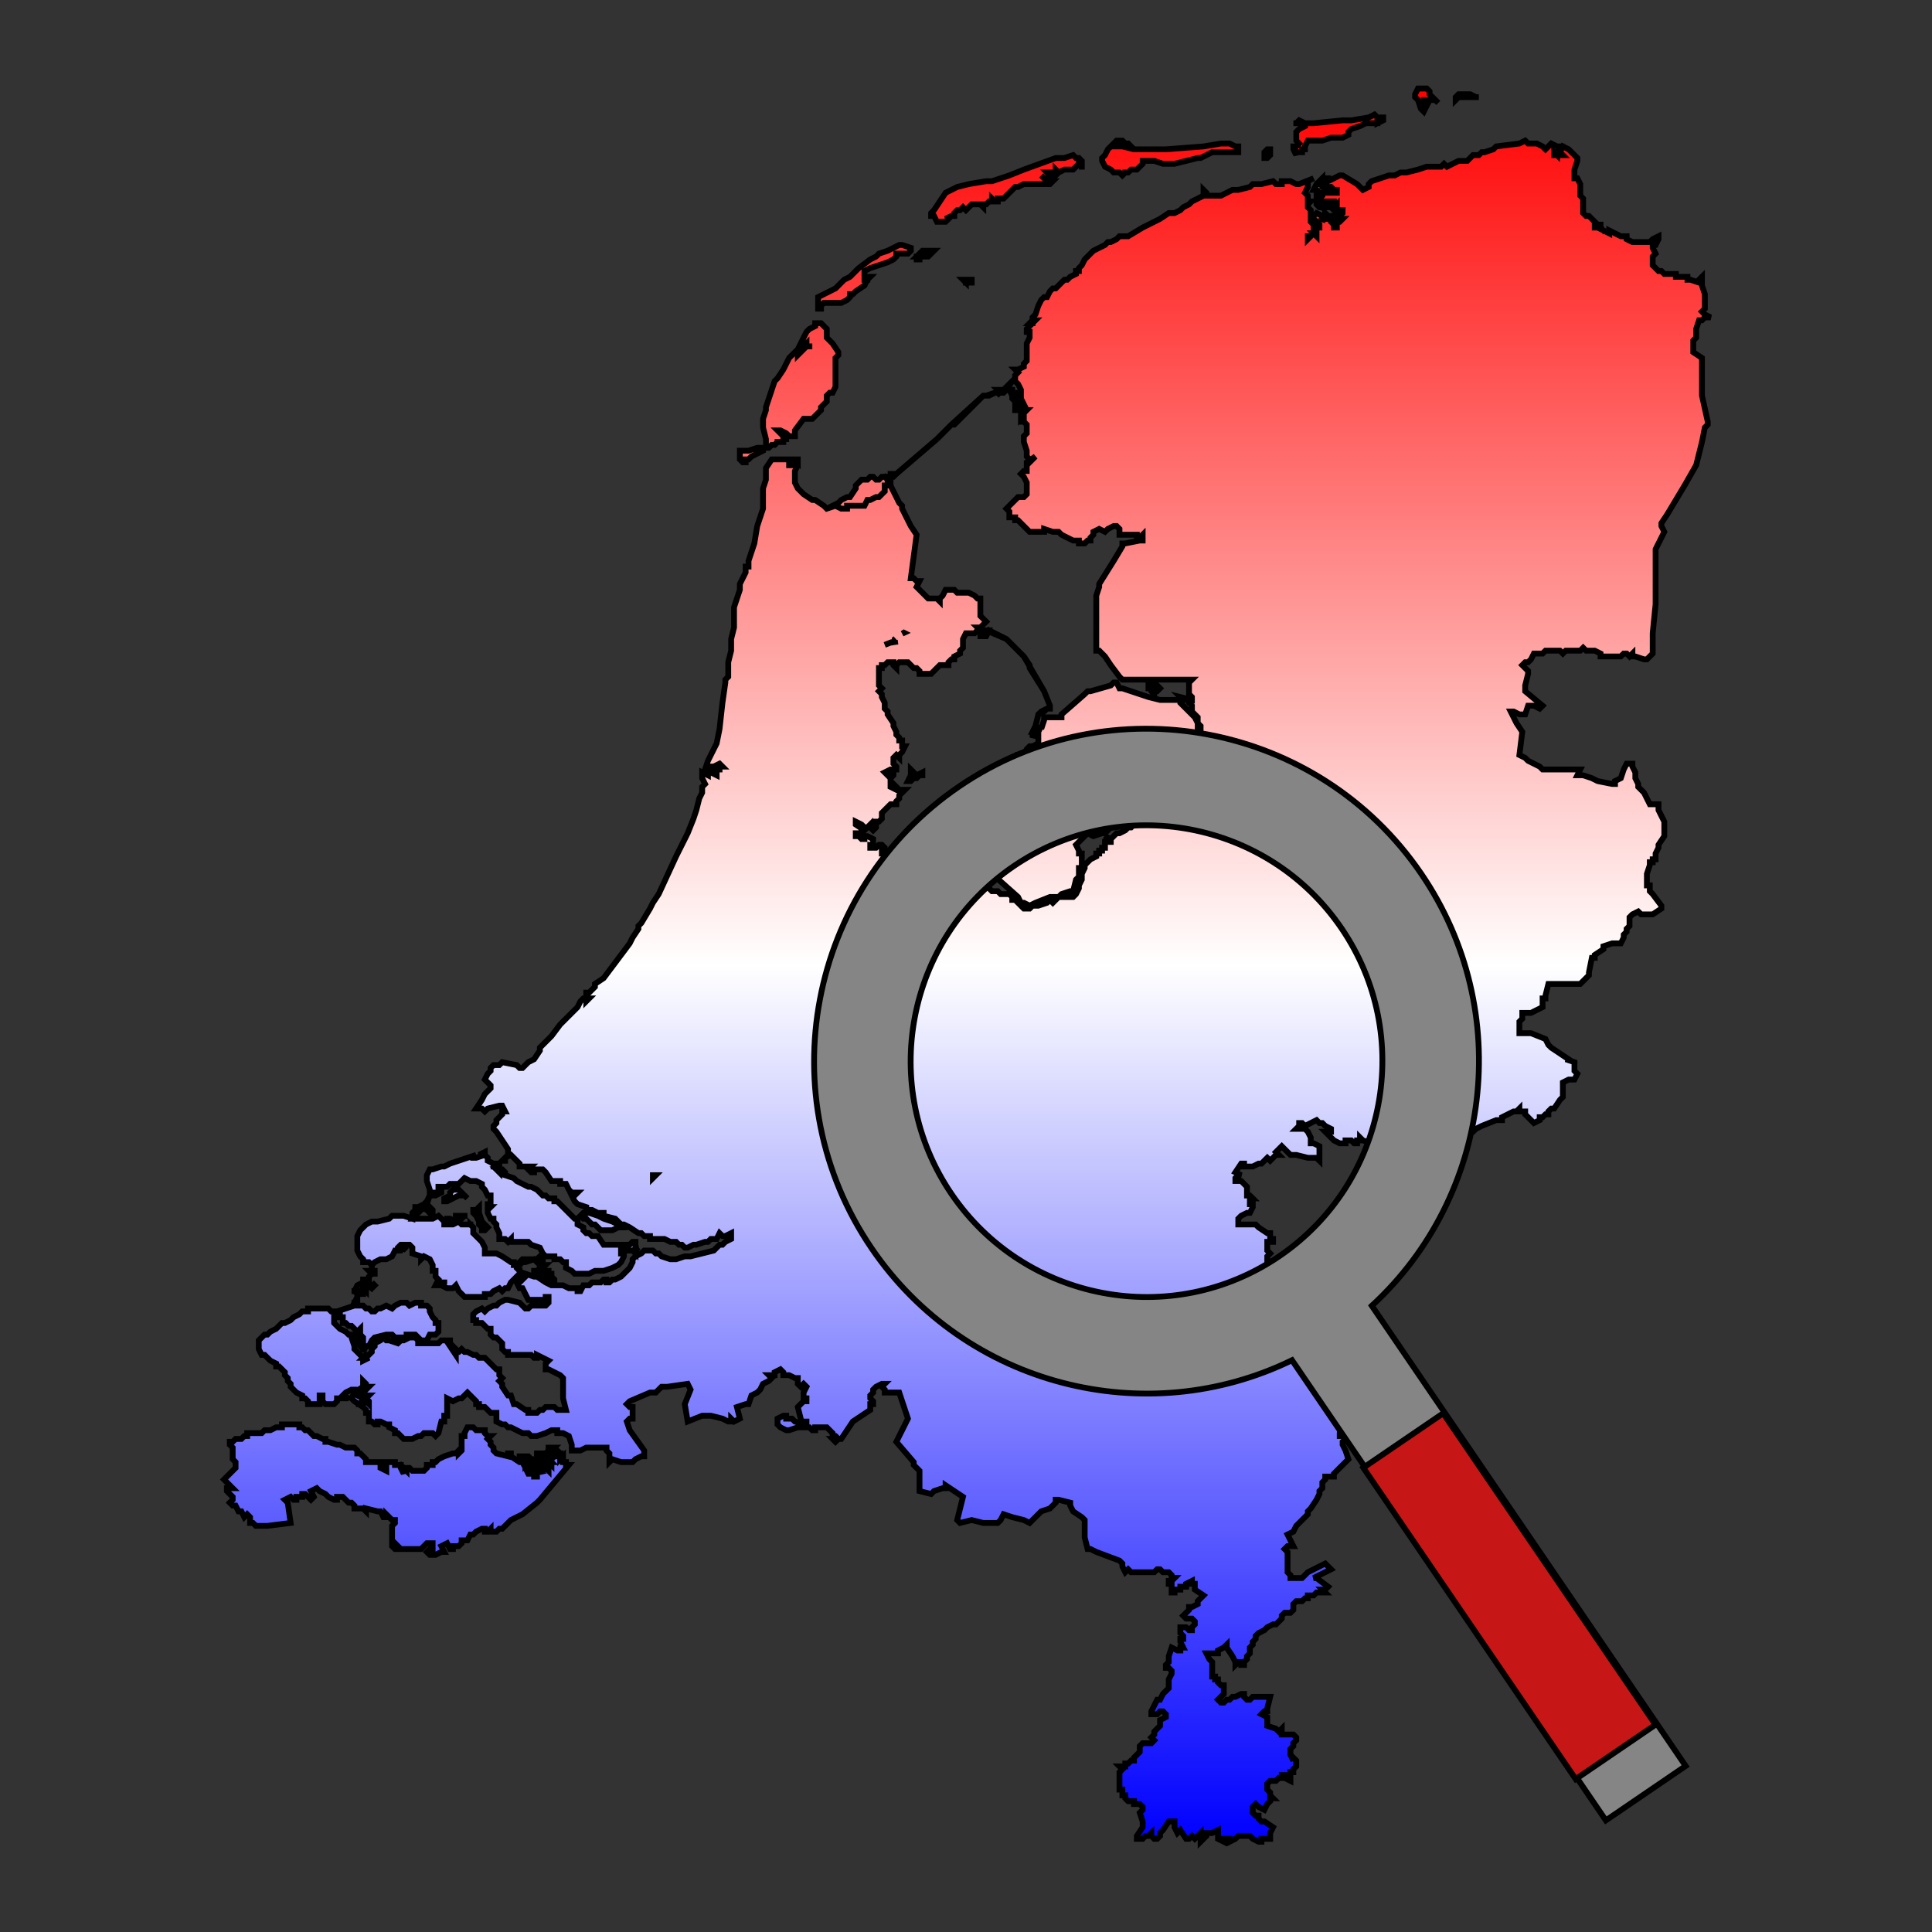
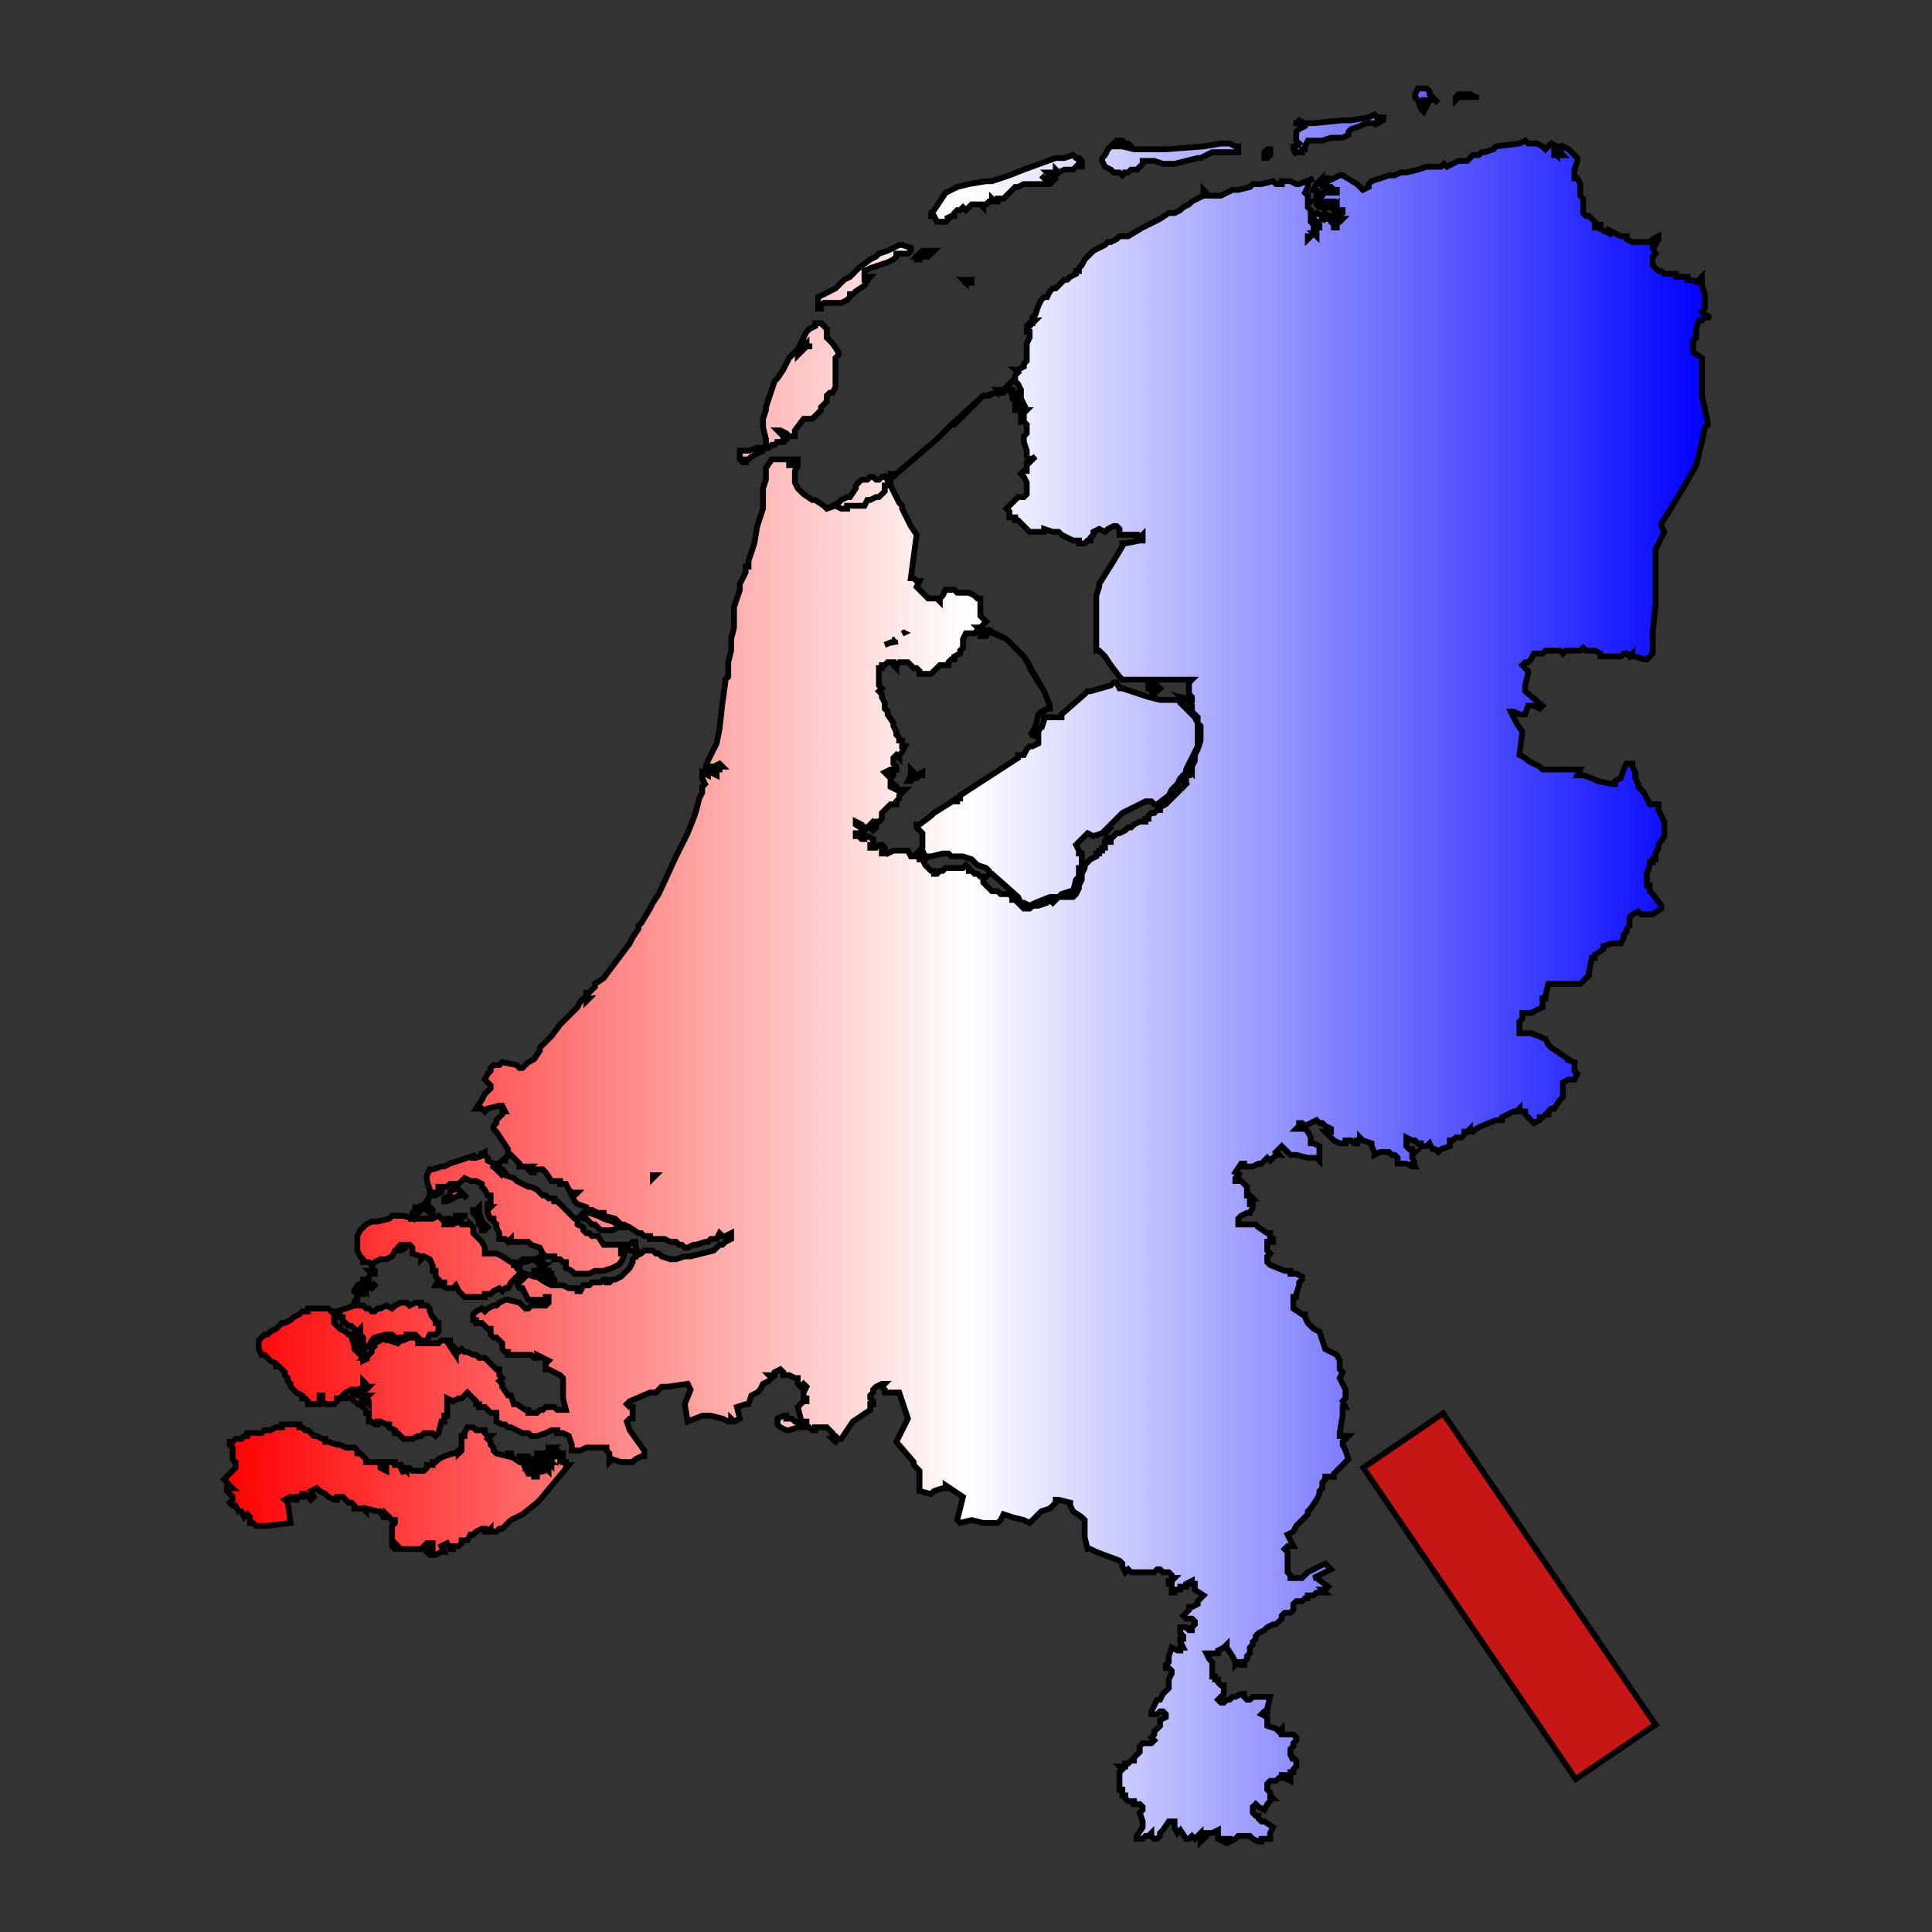
<svg xmlns="http://www.w3.org/2000/svg" xmlns:xlink="http://www.w3.org/1999/xlink" version="1.1" id="Laag_1" x="0px" y="0px" width="1000px" height="1000px" viewBox="0 0 1000 1000" xml:space="preserve">
  <rect x="0" y="0" width="1000" height="1000" fill="#333333" stroke="none" />
  <g>
    <defs>
      <path id="SVGID_1_" d="M789.438,72.781l-3,1.5l-12,1.5l-1.5,1.5l-4.5,1.5h-1.5l-1.5,1.5h-3l-3,3h-1.5h-1.5h-1.5l-3,1.5l-3,1.5 l-1.5-1.5l-1.5,1.5h-7.5l-4.5,1.5l-6,1.5h-3l-3,1.5h-3l-4.5,1.5l-4.5,1.5l-1.5,1.5v1.5l-3,1.5l-1.5-1.5l-1.5-1.5l-7.5-4.5h-1.5 l-6,3v-1.5h-1.5v1.5h-1.5v-1.5l-1.5,1.5l1.5,1.5h1.5l1.5,1.5h1.5l1.5,1.5h1.5v1.5h-1.5h-1.5h-1.5v-1.5l-3-1.5v-1.5h-3l-1.5,3h1.5 l1.5,1.5h1.5v1.5l-1.5,1.5l-1.5-1.5v1.5l1.5,1.5h1.5h1.5h1.5h1.5h1.5v1.5h-3h-1.5l-3-1.5v1.5l-1.5-1.5v1.5l1.5,1.5h1.5h1.5h1.5 h1.5h1.5l1.5-1.5v1.5v1.5h-1.5l1.5,1.5l1.5-1.5h1.5v1.5l-1.5,1.5h-3v1.5l1.5,1.5l1.5-1.5h1.5l-1.5,1.5h-1.5h-1.5l1.5,1.5v1.5h-1.5 v-1.5l-1.5-1.5v-1.5h-1.5l1.5-1.5h-1.5l-1.5-1.5v1.5l-1.5,3v-1.5v-1.5l-3-1.5l-1.5,1.5v1.5l3,3v1.5h-1.5v-1.5l-1.5,1.5v-1.5 l-1.5-1.5v-1.5v-1.5v-3l-1.5-1.5v-1.5l1.5-1.5h-1.5v-1.5v-1.5l-1.5-1.5l1.5-3v-1.5v-1.5l3-1.5l-7.5,3h-1.5l-3-1.5h-4.5v1.5h-1.5 h-1.5l-1.5-1.5l-6,1.5h-3h-1.5l-1.5,1.5l-6,1.5h-1.5h-1.5l-6,3h-3h-1.5h-1.5h-1.5v-1.5l-1.5-1.5v3l-3,1.5l-3,1.5l-1.5,1.5l-3,1.5 l-1.5,1.5l-3,1.5h-3l-4.5,3l-6,3l-3,1.5l-7.5,4.5h-4.5l-1.5,1.5l-3,1.5h-1.5l-1.5,1.5l-3,1.5l-3,1.5l-1.5,1.5l-3,3l-1.5,3 l-1.5,1.5v1.5h-1.5v1.5l-3,1.5l-1.5,1.5h-1.5l-3,3l-1.5,1.5h-1.5l-1.5,1.5l-1.5,3h-1.5l-1.5,1.5l-1.5,3l-1.5,4.5l-1.5,1.5v1.5h1.5 l-1.5,1.5l-1.5,1.5l-1.5,1.5v1.5h1.5v3l-1.5,3v4.5v3v1.5l-1.5,1.5v1.5l-3,1.5h-1.5l1.5,1.5l-1.5,1.5v1.5l-1.5,1.5h1.5l1.5,1.5 l1.5,3v1.5v1.5v1.5l1.5,3h-1.5l1.5,1.5h-1.5v-1.5v-1.5v-1.5h-1.5v-1.5v-1.5h-1.5h-1.5v-1.5h-1.5l1.5,3v1.5l1.5,1.5l1.5,1.5h-1.5 v1.5v1.5h1.5h1.5v3v1.5l1.5-1.5v1.5h-1.5v1.5h1.5l1.5,1.5v1.5v1.5v1.5l-1.5,1.5v3l1.5,4.5v3l1.5,1.5v0.5l3-2l-3,3v-1l-1.5,1v1.5v3 h-1.5l-1.5,1.5l1.5,1.5l1.5,3v1.5v3v1.5l-1.5,1.5h-1.5h-1.5l-3,3l-1.5,1.5l-1.5,1.5l1.5,1.5v1.5v1.5h3v1.5h1.5l3,3l3,3h1.5h1.5 h1.5h3v-1.5l4.5,1.5h3l1.5,1.5l6,3h3v1.5h3l1.5-1.5h1.5v-1.5l1.5-1.5v-1.5l3-1.5l3,1.5l1.5-1.5l3-1.5h1.5l1.5,1.5v3h1.5h1.5h3h1.5 h1.5v1.5h1.5l1.5-1.5v1.5v1.5h-1.5l-7.5,1.5h-1.5v1.5l-4.5,7.5l-7.5,12v1.5l-1.5,4.5v15v7.5v3v1.5v1.5h1.5l1.5,1.5l1.5,1.5l3,4.5 l4.5,6l1.5,1.5h1.5h15h1.5h4.5h12h1.5l-1.5,1.5v3v1.5v1.5l1.5,1.5v1.5l-6-1.5l1.5,1.5h1.5h1.5v1.5l1.5,1.5v1.5v1.5l1.5,1.5 l1.5,1.5v1.5v1.5l1.5,1.5v3v3v1.5l-1.5,4.5l-1.5,3v1.5v1.5l-1.5,3v1.5v1.5l-1.5-1.5v3h-1.5v-1.5v-1.5l4.5-9l1.5-3v-1.5v-3v-7.5 l-1.5-3l-7.5-7.5v-1.5h-1.5h-7.5h-1.5l-6-1.5l-13.5-4.5h-1.5l-1.5-3h-1.5l-1.5,1.5l-10.5,3h-1.5l-1.5,1.5l-12,10.5v1.5h-1.5h-6 h-1.5v1.5l-1.5,4.5v-1.5l-1.5,3v1.5v1.5v1.5v1.5l-3,1.5h-1.5l-1.5,1.5l-1.5,3h-1.5h-1.5v1.5l-25.5,16.5l-4.5,3v1.5h-1.5v1.5h-1.5 h-0.906l-9.594,6l-1.5,1.5l-6,4.5h-1.5v1.5l3,3v3v4.5l-1.5,1.5h1.5l1.5,3h-1.5l1.5,1.5l1.5-1.5h1.5l6-1.5h1.5h1.5l1.5,1.5h1.5h1.5 h3l4.5,1.5l3,3l4.5,1.5l1.5,1.5v1.5h1.5l13.5,12l1.5,3h1.5l3,1.5l3-1.5l7.5-3h1.5h3l1.5-1.5l4.5-1.5h1.5l1.5-6l1.5-1.5v-4.5h1.5 v-3v-1.5v-1.5v-1.5h-1.5v-1.5l-1.5-3l1.5-1.5l4.5-4.5l3,1.5l4.5-1.5h1.5l1.5-1.5h-1.5l1.5-1.5l1.5-1.5l1.5-1.5l4.5-4.5l12-6h1.5 h1.5l1.5,1.5h1.5l6-4.5l1.5-3l3-3l1.5-3l1.5-1.5v1.5h1.5v1.5h-1.5l1.5,1.5l-1.5,1.5l-1.5,1.5l-4.5,4.5l-3,3l-3,1.5v1.5h-1.5 l-1.5,1.5h-1.5l-1.5,1.5v1.5h-1.5v1.5h-1.5h-1.5l-3,1.5l-1.5,1.5h-1.5l-1.5,1.5l-3,1.5h-1.5l-1.5,1.5l-1.5,1.5v1.5h-1.5h-1.5v1.5 v1.5h-1.5v1.5h-1.5v1.5h-1.5v1.5l-3,1.5l-1.5,1.5l-1.5,1.5v1.5l-1.5,3v3l-1.5,3v1.5l-1.5,3l-1.5,1.5h-6h-1.5l-3,3l-1.5-1.5 l-1.5,1.5l-4.5,1.5h-3l-1.5,1.5h-3l-1.5-1.5l-1.5-1.5l-1.5-1.5h-1.5v-1.5l-1.5-1.5h-1.5h-1.5h-1.5l-1.5-1.5h-3l-1.5-1.5l-3-3v-1.5 l1.5-1.5h-1.5h-1.5l-1.5-1.5h-1.5l-1.5-1.5h-1.5v-1.5l-1.5-1.5l-1.5,1.5h-1.5h-1.5h-6l-1.5,1.5h-1.5l-1.5,1.5h-1.5v-1.5h-1.5 l-1.5-1.5l-1.5-1.5l-1.5-3h-1.5v-1.5h-3h-1.5l-1.5-3h-4.5h-1.5h-1.5l-3,1.5l-1.5-1.5v1.5h-1.5v-1.5h1.5v-1.5l-1.5-1.5h-1.5 l-1.5,1.5h-1.5h-1.5v-1.5h1.5v-1.5v-1.5l-3-1.5h-1.5v1.5h-1.5l-1.5-1.5h-1.5v-1.5h1.5h1.5l1.5-1.5l-4.5-3v-1.5l3,1.5l1.5,1.5h1.5 l1.5-1.5v1.5l1.5,1.5l1.5-1.5v-1.5v-1.5h1.5l1.5-1.5v-3l1.5-1.5l1.5-1.5l1.5-1.5h1.5h1.5v-1.5l1.5-1.5v-1.5l3-3h-1.5h-1.5 l-1.5-1.5v1.5l-3-1.5v-1.5v-1.5v-1.5l1.5-1.5v-1.5h-1.5l-1.5,1.5l-1.5-1.5l3-1.5h3v-1.5l-1.5-1.5v-1.5v-1.5l1.5-1.5l1.5,1.5v-1.5 l1.5-1.5l1.5-3h-1.5v-3h-1.5v-1.5l-1.5-1.5v-1.5l-1.5-3v-1.5l-3-4.5v-1.5l-1.5-1.5v-3l-1.5-3v-1.5l-1.5-1.5l1.5-1.5l-1.5-1.5v-1.5 v-1.5v-1.5v-3v-1.5h1.5v-1.5h1.5l1.5-1.5h1.5h1.5v1.5l1.5,1.5v-1.5l1.5-1.5h1.5h1.5h1.5l1.5,1.5l1.5,1.5h1.5l1.5,1.5v1.5h3h1.5 h1.5l1.5-1.5l3-3h1.5h3v-1.5l1.5-1.5h1.5v-1.5l3-1.5v-1.5l1.5-1.5v-3v-1.5l1.5-3h1.5h1.5h1.5l1.5-1.5h1.5l-1.5-1.5h1.5l1.5-1.5 l1.5-1.5l-1.5-1.5l-1.5-1.5v-1.5v-1.5v-1.5v-1.5v-1.5v-1.5h-1.5l-1.5-1.5l-3-1.5h-4.5h-1.5l-1.5-1.5h-3h-1.5l-1.5,3l-1.5,1.5v1.5 l-1.5-1.5h-1.5h-1.5h-1.5l-3-3l-1.5-1.5l-1.5-1.5l1.5-3h-1.5l-1.5-1.5h-1.5l3-22.5l-3-4.5l-4.5-9v-1.5l-1.5-1.5l-4.5-9h-1.5h-1.5 v3l-3,3h-1.5l-3,1.5h-1.5l-1.5,3h-1.5h-1.5h-4.5h-1.5v1.5h-3l-3-1.5l-4.5,1.5l-1.5-1.5l-4.5-3h-1.5l-4.5-3l-1.5-1.5l-1.5-1.5 l-1.5-3v-3v-3l1.5-3v-1.5h-1.5v1.5h-1.5h-1.5v-1.5v-1.5h-3h-3h-1.5h-1.5l-3,4.5v1.5v1.5v3l-1.5,4.5v4.5v6l-3,9l-1.5,9l-3,9v3h-1.5 v3l-3,6v3l-3,9v1.5v1.5v1.5v1.5v4.5l-1.5,6v3v3l-1.5,6v3v1.5v3l-1.5,1.5v1.5l-1.5,10.5l-1.5,13.5l-1.5,7.5l-1.5,3l-1.5,3l-1.5,3 l-1.5,4.5l3-1.5h1.5l3-1.5l1.5,1.5h-1.5v1.5h-3l-1.5,1.5h3v1.5l-3-1.5h-1.5v1.5l-3-1.5v3l1.5,3l-1.5,1.5v3l-1.5,3l-1.5,6l-1.5,4.5 l-3,7.5l-6,12l-9,19.5l-3,4.5l-1.5,3l-4.5,7.5l-1.5,1.5v1.5l-3,4.5l-1.5,3l-4.5,6l-9,12l-4.5,3v1.5l-3,3h-1.5v1.5v1.5h1.5 l-1.5,1.5v-1.5h-1.5l-1.5,1.5l-1.5,3l-1.5,1.5l-4.5,4.5l-3,3l-4.5,6l-1.5,1.5l-3,3l-1.5,1.5v1.5l-3,4.5l-3,1.5l-3,3h-1.5l-1.5-1.5 l-7.5-1.5l-1.5,1.5h-1.5h-1.5l-1.5,1.5v1.5l-1.5,1.5l-1.5,3l1.5,1.5l1.5,1.5v1.5l-3,3l-1.5,3l-3,4.5h1.5h1.5l1.5,1.5l1.5-1.5 l6-1.5h1.5l1.5,3h-1.5v1.5l-3,3v1.5l-1.5,1.5v1.5l1.5,1.5l6,9v1.5v1.5l-1.5,1.5l3-1.5l1.5,1.5l1.5,1.5l1.5,1.5v1.5h1.5h1.5h1.5 h1.5l-1.5,1.5l1.5,1.5h1.5v-1.5h1.5h1.5h1.5l1.5,1.5l3,4.5h1.5h1.5h1.5v1.5h3l1.5,3l1.5,1.5h1.5h1.5l-1.5,1.5h-1.5l1.5,3l1.5,1.5 l4.5,1.5v1.5h3l3,1.5h3v1.5l6,1.5l3,3h1.5l3,1.5l4.5,3h1.5l1.5,1.5h3v1.5h6h1.5l3,1.5h1.5h1.5l1.5,1.5h1.5l1.5,1.5h1.5l3-1.5h1.5 l4.5-1.5h1.5l1.5-1.5h3l1.5-3l1.5,1.5h1.5l3-1.5v1.5v1.5l-3,1.5l-1.5,1.5h-1.5l-1.5,1.5l-1.5,1.5l-12,3h-1.5h-1.5l-4.5,1.5h-3 l-4.5-1.5l-1.5-1.5h-1.5l-1.5-1.5h-1.5h-3l-1.5,1.5l-3,1.5l-1.5,1.5v1.5l-1.5,3l-1.5,1.5l-1.5,1.5l-1.5,1.5l-3,1.5h-1.5l-1.5,1.5 h-1.5v-1.5h-1.5l-1.5,1.5h-3h-1.5l-1.5,1.5h-1.5h-1.5l-1.5,3h-1.5v-1.5h-1.5h-1.5h-1.5l-3-1.5h-3h-1.5h-1.5l-3-1.5l-4.5-3h-1.5 l-4.5-1.5v1.5l-3,3h-1.5l1.5,3h1.5l1.5,3l1.5,3h3h3h1.5h1.5v-1.5h1.5v1.5v1.5l-1.5,1.5h-1.5h-1.5h-1.5h-1.5h-1.5l-1.5,1.5h-1.5 l-3-3l-6-1.5h-1.5l-3,1.5l-1.5,1.5h-1.5l-3,1.5l-1.5,1.5l-1.5-1.5l-3,1.5l-1.5,1.5v3h1.5v1.5h1.5h1.5l1.5,1.5l1.5,1.5h1.5v1.5v1.5 l1.5,1.5h1.5l1.5,1.5l1.5,1.5v3l1.5,1.5h1.5v1.5h1.5h1.5h6h1.5h1.5l1.5,1.5h1.5v-1.5l3,1.5l3,1.5l-1.5,1.5v1.5v1.5h1.5l6,3 l1.5,1.5v9v1.5l1.5,6h-1.5h-1.5h-1.5l-1.5-1.5h-1.5h-1.5h-1.5l-1.5,1.5h-1.5l-1.5,1.5h-1.5h-1.5h-1.5v-1.5h-1.5l-4.5-3h-1.5 l-1.5-4.5h-1.5l-3-4.5v-1.5l-1.5-1.5l1.5-1.5l-1.5-1.5v-1.5v-1.5h-1.5l-1.5-1.5l-3-3l-1.5-1.5h-1.5h-1.5l-1.5-1.5h-1.5l-3-1.5 h-1.5l-1.5-1.5l-1.5,1.5h-1.5v1.5l-3-4.5h1.5l-1.5-1.5v-1.5h-1.5h-1.5h-1.5l-1.5,1.5h-1.5h-1.5h-3h-1.5h-1.5h-1.5v-1.5l-1.5-1.5 h-3l-3,1.5h-1.5l-1.5,1.5l-4.5-1.5h-1.5l-1.5-1.5l-1.5,1.5l-3,1.5v1.5l-1.5,1.5v1.5l-1.5,1.5h-1.5l-1.5,1.5h1.5h1.5l-3,1.5v-1.5 l-3-3l-1.5-1.5v-1.5l-1.5-4.5v-1.5h-1.5l-1.5-1.5l-3-1.5l-1.5-1.5l-1.5-1.5v-1.5v-3l1.5-1.5h-1.5h-1.5l-1.5-1.5h-4.5h-1.5h-1.5h-3 v1.5h-1.5h-1.5l-1.5,1.5l-3,1.5l-1.5,1.5l-3,1.5h-1.5l-1.5,1.5l-1.5,1.5l-3,1.5l-1.5,1.5h-1.5l-1.5,1.5l-1.5,1.5v1.5v1.5v1.5 l1.5,3h1.5l1.5,1.5l1.5,1.5l3,1.5v1.5h1.5l1.5,1.5l1.5,1.5v1.5l1.5,1.5v1.5l1.5,1.5v1.5l1.5,1.5l1.5,1.5l3,1.5v1.5h1.5l1.5,1.5 v1.5h1.5h3h1.5v-1.5v-3h1.5v3l1.5,1.5h1.5h3l1.5-1.5v-1.5h1.5h3h1.5l-3-1.5l1.5-1.5l3-1.5h1.5v1.5l4.5-3v-1.5v-1.5l1.5,1.5v1.5 h1.5l-1.5,1.5h-1.5l-3,1.5l3,1.5h1.5h1.5l-1.5,1.5l1.5,1.5v1.5l-1.5-1.5l-1.5,1.5h-1.5l1.5-3l-3-1.5l-1.5-1.5l-1.5,3l1.5,1.5 l4.5,3l1.5,1.5v1.5h1.5v3v1.5h1.5l1.5,1.5h1.5v-1.5h1.5l3,1.5h1.5v1.5l3,1.5v1.5h1.5l3,3h1.5h3l3-1.5h1.5l1.5-1.5h3h1.5l1.5,1.5 l1.5-1.5l1.5-6h1.5v-1.5v-1.5h1.5v-3v-1.5v-1.5v-1.5v-1.5l3,1.5l3-1.5h1.5l3-3l1.5,1.5l1.5,1.5l1.5,1.5v1.5h1.5v1.5h1.5h1.5 l1.5,1.5l1.5,1.5h3v1.5v3l3,1.5h1.5l1.5,1.5h1.5l3,1.5l3,1.5h3l1.5,1.5h3l4.5-1.5l3-1.5h1.5h1.5v1.5h1.5h1.5l3,1.5l1.5,4.5v3h4.5 l3-1.5h10.5v1.5l1.5,1.5v4.5l1.5-1.5l4.5,1.5h1.5h1.5h1.5h1.5l1.5-1.5l3-1.5h1.5v-1.5v-1.5l-7.5-10.5l-1.5-4.5l1.5-1.5h1.5v-1.5 v-1.5v-1.5v-1.5h-1.5l-1.5-1.5l1.5-1.5l10.5-4.5h3l1.5-1.5l1.5-1.5h1.5h1.5l10.5-1.5l1.5,3l-3,7.5l1.5,9l7.5-3h1.5h3l6,1.5l3,1.5 h1.5v-1.5l1.5,1.5l3-1.5l-1.5-6l4.5-1.5h1.5l1.5-4.5l3-1.5l1.5-1.5l1.5-3l3-1.5l1.5-1.5l-1.5-1.5h1.5h1.5v-1.5l3-1.5l1.5,1.5v1.5 h1.5h1.5l3,1.5h1.5v1.5v1.5l1.5,1.5l1.5-1.5l1.5,1.5l-1.5,3v3h1.5v1.5h-1.5l-1.5,1.5l-1.5,1.5l1.5,6v1.5h1.5h1.5v1.5h-1.5 l-4.5-1.5l-1.5-1.5h-3v-1.5h-1.5l-3,1.5v1.5v1.5l1.5,1.5l3,1.5h1.5l4.5-1.5h3h3l1.5,1.5h1.5v-1.5h1.5h1.5h1.5h1.5l3,3v1.5h1.5 l1.5,1.5h1.5l6-9l9-6v-3h1.5v-1.5l-1.5-1.5v-1.5l1.5-1.5v-1.5l1.5-1.5l3-1.5h1.5l-1.5,1.5l1.5,1.5v1.5h1.5h6l4.5,13.5l-1.5,3 l-4.5,9l9,10.5v1.5l1.5,1.5l1.5,1.5v10.5l6,1.5l1.5-1.5l4.5-1.5h1.5v-1.5l9,6l-3,12l1.5,1.5l6-1.5l6,1.5h4.5h3l1.5-1.5l1.5-3 l4.5,1.5l6,1.5l3,1.5l4.5-4.5l1.5-1.5l4.5-1.5l1.5-1.5l1.5-1.5v-1.5h1.5l6,1.5v1.5l1.5,3l4.5,3l1.5,1.5v1.5v1.5v1.5v1.5v3l1.5,6 h1.5l3,1.5l12,4.5l1.5,1.5v1.5l1.5,3l1.5-1.5l1.5,1.5h1.5h1.5h3h1.5h1.5h3l1.5-1.5h1.5l1.5,1.5h3l1.5,1.5v1.5h1.5l-1.5,1.5h-1.5 v1.5h1.5v1.5v1.5v1.5h1.5v-1.5h1.5h1.5v-1.5h1.5h1.5v-1.5l3-1.5v1.5h1.5v3l4.5,3l-1.5,1.5l-1.5,1.5v1.5l-3,1.5h-1.5v1.5l-1.5,1.5 l-1.5,1.5l1.5,1.5h3l1.5,1.5v1.5l-1.5,1.5v1.5h-1.5l-1.5-1.5h-1.5h-1.5v1.5v1.5l1.5,1.5v1.5h-1.5v1.5l1.5,3h-1.5v1.5h-1.5l-3-1.5 l-1.5,4.5v3l-1.5,1.5v1.5h1.5l1.5,1.5v1.5l-1.5,3v1.5v1.5v1.5l-1.5,1.5l-1.5,1.5l-1.5,3h-1.5l-1.5,3l-1.5,3v1.5h1.5h1.5l1.5-1.5 h1.5l1.5,1.5v1.5l-3,1.5v1.5v1.5l-3,3v1.5l-1.5,1.5l1.5,1.5l-1.5,1.5h-1.5h-1.5h-1.5l-1.5,1.5v1.5v1.5l-3,3v1.5h-1.5l-1.5,1.5 h-1.5v1.5h-1.5h-1.5l1.5,1.5l-1.5,1.5v1.5v1.5v1.5v1.5v1.5v1.5h1.5v1.5v1.5h1.5v1.5l1.5,1.5h1.5h1.5v1.5h3l1.5,1.5v1.5l-1.5,1.5 l1.5,4.5v3l-3,4.5v1.5h1.5h1.5l1.5-1.5h1.5l1.5-1.5v1.5l1.5,1.5h1.5l1.5-1.5v-1.5l1.5-1.5l3-4.5h3v3l1.5,3l1.5-1.5l3,4.5h1.5 l1.5-1.5l1.5,1.5l1.5-1.5l1.5-1.5v1.5v3l1.5-1.5l1.5-1.5v-1.5h1.5h1.5l3-1.5v1.5v3l3,1.5v-1.5h1.5h1.5v1.5l3-1.5l1.5-1.5h1.5h1.5 h1.5h1.5l1.5,1.5l3,1.5h1.5v-1.5h3h1.5v-3l1.5-3l-4.5-3h-1.5l-1.5-1.5v-1.5h-1.5l-1.5-1.5v-1.5v-1.5l1.5-1.5l1.5,1.5l3,1.5l1.5-3 l1.5-1.5v-1.5h1.5l-1.5-1.5v-1.5l-1.5-1.5v-1.5v-1.5l1.5-1.5h3l1.5-1.5h1.5v-1.5h1.5v1.5l3,1.5v-3v-1.5h1.5v-1.5l1.5-1.5v-3 l-1.5-1.5v1.5l-1.5-3v-1.5v-1.5l1.5-1.5v-1.5l1.5-1.5v-1.5l-1.5-1.5h-1.5h-1.5h-3v-1.5v-1.5l-1.5,1.5l-1.5-1.5l-4.5-1.5v-3v-1.5 l-3-1.5l1.5-1.5h1.5v-1.5l1.5-6h-1.5h-6h-1.5l-1.5,1.5h-1.5l-1.5-1.5v-1.5h-1.5l-3,1.5h-1.5l-1.5,1.5h-1.5l-1.5,1.5h-1.5l-1.5-1.5 l3-3v-4.5h-1.5l-1.5-1.5v-1.5h-1.5v-1.5h-1.5v-1.5v-1.5v-1.5v-3l-1.5-1.5l-1.5-3h1.5h3h1.5v-1.5l3-1.5l1.5-1.5v1.5l3,4.5l1.5,3 v1.5l1.5-1.5h1.5v1.5h1.5v-1.5l1.5-1.5v-1.5l1.5-1.5v-1.5v-1.5l1.5-1.5v-1.5l1.5-1.5v-1.5l1.5-1.5l3-1.5l1.5-1.5l3-1.5h1.5 l1.5-1.5l1.5-1.5v-1.5l1.5-1.5h1.5h1.5l1.5-1.5v-1.5v-1.5l1.5-1.5h1.5h1.5l1.5-1.5h1.5v-1.5h3l1.5-1.5h1.5h3l-1.5-1.5h1.5l1.5-1.5 l-6-4.5h-1.5l9-4.5l-3-3l-9,4.5l-1.5,1.5l-1.5,1.5h-1.5h-1.5h-3v-1.5l-1.5-1.5v-10.5l-1.5-1.5l1.5-1.5h3l-3-6l3-1.5l1.5-3l6-6 v-1.5l1.5-1.5l3-4.5l1.5-3v-1.5l1.5-1.5v-1.5v-1.5l1.5-1.5v-1.5h1.5h1.5h1.5v-1.5l7.5-7.5l-1.5-4.5l-1.5-3v-1.5l1.5-1.5l1.5-1.5 h-4.5v-1.5l1.5-9v-4.5h1.5l-1.5-3l1.5-1.5v-4.5l-1.5-3l-1.5-3l1.5-3l-1.5-1.5v-3v-1.5l-1.5-3l-3-1.5l-3-1.5l-3-9l-3-1.5l-1.5-1.5 l-1.5-1.5l-1.5-3v-1.5h-1.5l-4.5-3v-3v-3h1.5v-1.5l1.5-4.5v-1.5l1.5-1.5v-1.5l-3-1.5h-1.5h-1.5v-1.5h-1.5h-1.5l-7.5-3l-1.5-1.5 v-1.5v-1.5l1.5-1.5l-1.5-1.5v-1.5v-3h1.5h1.5v-1.5h-1.5v-1.5v-1.5h-1.5l-4.5-3l-1.5-1.5h-3h-1.5h-4.5v-1.5v-1.5l1.5-1.5l3-1.5h1.5 l1.5-3v-1.5h-1.5v-3h1.5l-1.5-1.5h-1.5v-1.5v-1.5v-1.5l-3-3h-1.5h-1.5v-1.5l1.5-1.5h1.5l-3-1.5l3-4.5h1.5v1.5h3h1.5l3-1.5h1.5 l1.5-1.5l1.5-1.5l1.5,1.5l1.5-1.5l1.5-1.5h1.5l-1.5-1.5l1.5-1.5l1.5-1.5l1.5,1.5l3,3h1.5h1.5l6,1.5h4.5l1.5,1.5v-3v-1.5v-1.5v-1.5 l-3-1.5h-1.5v-1.5v-1.5l-1.5-3l-1.5-1.5h-3h-1.5l1.5-1.5v-1.5h1.5l1.5,1.5l6-3l1.5,1.5h1.5l1.5,1.5l3,1.5v1.5h-3l1.5,1.5l1.5,1.5 l1.5,1.5l3,1.5h3v-1.5h3l1.5,1.5h1.5v-1.5h1.5v-1.5l1.5,1.5l4.5,1.5v1.5l1.5,3v1.5l3-1.5h3h1.5l1.5,1.5h1.5l1.5,1.5v1.5v1.5h1.5 h1.5h1.5l3,1.5h1.5l-1.5-3l1.5,1.5l-1.5-3v-1.5l1.5-1.5h-1.5v-1.5h-1.5l-1.5-1.5v-1.5v-3l3,1.5h1.5l1.5,1.5h1.5v1.5h1.5h1.5 l1.5-1.5l1.5,3h1.5l1.5,1.5l1.5-1.5l4.5-1.5v-1.5v-1.5h1.5l1.5-1.5h1.5h1.5l1.5-1.5v-1.5h1.5l1.5-1.5v1.5h1.5l1.5-1.5l3-1.5l7.5-3 h1.5h1.5v-1.5l3-1.5l3-1.5h1.5l1.5-1.5v1.5h1.5h1.5v1.5l1.5,1.5l3,3l3-1.5v-1.5h1.5l1.5-1.5h1.5v-1.5l1.5-1.5h1.5l3-4.5l1.5-1.5 v-1.5v-1.5v-4.5l3-1.5h3l1.5-3l-1.5-1.5v-3v-1.5l-4.5-1.5h1.5l-9-6l-1.5-1.5l-1.5-3l-7.5-3h-6v-1.5v-3v-1.5l1.5-1.5v-1.5v-1.5h4.5 l3-1.5l3-1.5v-1.5v-1.5v-1.5h1.5v-1.5l1.5-6h12h4.5l1.5-1.5l1.5-1.5l1.5-1.5v-1.5l1.5-7.5h1.5v-1.5l4.5-3v-1.5l4.5-1.5h4.5l1.5-3 v-1.5l1.5-1.5v-1.5l1.5-1.5v-1.5v-1.5v-1.5l1.5-1.5l3-1.5l1.5,1.5h1.5h1.5h3l4.5-3v-1.5l-4.5-6l-1.5-1.5v-3h-1.5v-1.5v-1.5v-1.5 v-1.5l1.5-4.5v-1.5h1.5v-1.5h1.5v-1.5v-1.5l1.5-3v-1.5l3-4.5v-7.5l-3-6v-1.5v-1.5h-1.5h-1.5h-1.5l-1.5-3l-1.5-3l-3-3v-1.5l-1.5-3 v-3l-1.5-3v-1.5h-1.5h-1.5l-1.5,3l-1.5,4.5l-3,1.5v1.5h-1.5l-7.5-1.5l-3-1.5l-4.5-1.5h-3l1.5-3h-3h-4.5h-9h-3l-1.5-1.5l-6-3 l-1.5-1.5l-3-1.5l1.5-12l-3-4.5l-3-6h1.5l3,1.5h3l1.5-4.5h3l3,1.5l1.5-1.5l-9-7.5v-3l1.5-6v-1.5l-1.5-1.5l-1.5-1.5l1.5-1.5h1.5 l1.5-1.5l1.5-3h3h1.5l1.5-1.5h1.5h1.5h1.5h1.5h1.5l1.5,1.5l1.5-1.5h1.5h3h3l1.5-1.5l1.5,1.5h3h1.5l3,1.5v1.5h1.5h3h1.5h1.5h3 l1.5-1.5h1.5l1.5,1.5l1.5-1.5v1.5h1.5l4.5,1.5h1.5l3-3v-1.5v-3v-6l1.5-15v-19.5v-9l4.5-9l-1.5-3v-1.5l3-4.5l9-15l6-10.5l3-12 l1.5-7.5l1.5-1.5v-1.5l-3-13.5v-7.5v-1.5v-10.5l-4.5-3v-3v-1.5v-1.5l1.5-1.5v-3v-1.5l1.5-4.5h1.5l1.5-1.5h3l-3-1.5l-1.5-1.5 l1.5-1.5v-1.5v-6l-1.5-4.5v-1.5h-1.5l-4.5-1.5h-1.5v-1.5h-1.5h-1.5h-1.5h-1.5v-1.5h-1.5h-1.5h-3l-1.5-1.5h-1.5l-1.5-1.5l-1.5-1.5 v-1.5v-3l1.5-1.5l-1.5-3v-1.5h1.5l1.5-3v-1.5l-3,1.5l-1.5,1.5h-4.5h-1.5h-1.5h-1.5l-3-1.5v-1.5h-1.5h-1.5l-3-1.5l-3-1.5v1.5 l-3-1.5l-3-1.5h-1.5v-1.5h1.5l-1.5-1.5l-3-3h-1.5l-1.5-1.5v-1.5v-3v-3l-1.5-1.5v-1.5v-1.5v-3l-1.5-3h-1.5v-4.5l1.5-4.5v-1.5 l-4.5-4.5l-3-1.5l-1.5,3l1.5,1.5h-1.5h-1.5h-1.5v-1.5l1.5,1.5v-1.5l1.5-3h-1.5l-3-1.5l-3,3l-1.5-1.5l-3-1.5h-4.5L789.438,72.781z M826.938,116.281l1.5,1.5v-1.5H826.938z M880.938,146.281v-3l-1.5,1.5L880.938,146.281z M433.938,744.781h-1.5h-1.5l1.5,1.5 L433.938,744.781z M174.438,678.781h1.5v1.5v1.5h1.5v3h1.5l1.5,1.5h1.5l1.5,1.5l1.5,1.5l1.5-1.5v1.5h-1.5l3,3v1.5v1.5l-1.5,1.5 l1.5,1.5v1.5l1.5-3h1.5l1.5-3l1.5-1.5l6-1.5h3l1.5,1.5h3h1.5h1.5v-1.5h1.5h3l1.5,1.5l1.5,1.5h3l1.5-3h3l1.5-1.5v-1.5v-1.5v-1.5 h-1.5v-1.5l-1.5-1.5l-1.5-3v-1.5l-1.5-1.5h-1.5h-1.5v-1.5h-1.5h-1.5l-3,1.5l-1.5-1.5h-3l-3,1.5l-1.5,1.5l-3-1.5l-3,1.5h-1.5 l-1.5,1.5h-1.5l-1.5-1.5h-1.5l-1.5-1.5h-1.5h-1.5v-1.5h-1.5v1.5l-4.5,1.5L174.438,678.781z M261.438,599.281l-1.5,1.5h1.5V599.281 z M412.938,239.281v-1.5h-1.5L412.938,239.281z M445.938,431.281v1.5h1.5L445.938,431.281z M574.938,434.281l-3-1.5l1.5,1.5 H574.938z M493.031,414.781l2.406-1.5l-3,1.5H493.031z M523.938,197.281l-4.5,4.5h-1.5h-1.5l1.5,1.5h1.5l1.5-1.5L523.938,197.281z M534.438,167.281v-1.5l-1.5,1.5H534.438z M688.938,111.781v1.5l1.5,1.5L688.938,111.781z M679.938,120.781h1.5v1.5 L679.938,120.781z M676.938,122.281h1.5l-1.5,1.5V122.281z M529.938,212.281h1.5l-1.5,1.5V212.281z M467.844,327.469l0.125,0.063 l-0.938,0.438L467.844,327.469z M463.469,330.531l-0.313,0.281v-0.031L463.469,330.531z M463.156,331.344l0.125,0.938l-2.25,0.344 L461,332.594l-3.063,1.188l3-1.188H461l2.156-0.344V331.344z M594.438,354.781v1.5h1.5v1.5l1.5,1.5v-1.5h1.5l1.5-1.5l-1.5-1.5 h-1.5h-1.5H594.438z M471.438,398.281v1.5v1.5l-1.5,3h1.5l1.5-1.5h1.5l1.5-1.5h1.5v-1.5l-3,1.5l-1.5-1.5L471.438,398.281z M337.938,608.281h1.5l-1.5,1.5V608.281z M657.45,78.781v1.5l-1.5,1.5h-1.5l0,0v-1.5v-1.5l0,0l1.5-1.5l0,0h1.5V78.781z M594.45,77.281h4.5h4.5l19.5-1.5l9-1.5h4.5l3,1.5h1.5v1.5l0,0v1.5h-1.5h-4.5h-3h-4.5l-3,1.5l0,0l-3,1.5h-1.5l0,0l0,0l-6,1.5 l-6,1.5h-3h-1.5h-1.5l-4.5-1.5h-1.5h-3h-1.5v1.5l-1.5,1.5l-1.5,1.5h-3l-1.5,1.5h-1.5h-1.5h1.5l-1.5,1.5l-1.5-1.5h-3l-1.5-1.5 l-3-1.5l-1.5-3v-1.5l1.5-1.5l1.5-3l1.5-1.5l3-3h1.5h1.5l1.5,1.5h1.5l1.5,1.5h-1.5l0,0l-1.5-1.5l0,0h-1.5h-3l-1.5,1.5h3h1.5l0,0 l6,1.5H594.45z M712.95,60.781v3h-1.5h-1.5h-1.5h-1.5l-3,1.5l0,0l-4.5,1.5l-1.5,1.5v1.5l-3,1.5h-1.5h-3l0,0h-1.5l0,0l-4.5,1.5 h-1.5l0,0h-4.5h-1.5l-1.5,3v1.5h-1.5v1.5l0,0h-1.5l0,0h-1.5v1.5l0,0l-1.5-3l0,0v-1.5h1.5l1.5-1.5l-1.5-1.5v-1.5v-3l1.5-1.5l3-1.5 v-1.5l0,0h-1.5h-1.5h-1.5l0,0h-1.5h1.5l0,0l1.5-1.5l3,1.5h4.5l15-1.5h4.5l9-1.5l3-1.5L712.95,60.781z M499.95,146.281 L499.95,146.281L499.95,146.281l-1.5-1.5h1.5l0,0h3h1.5l0,0h-1.5v1.5h-1.5l0,0H499.95v-1.5l0,0l0,0l0,0V146.281z M535.95,95.281 h-6l-3,1.5h-1.5l-1.5,1.5l0,0l-3,3l-1.5,1.5l0,0h-1.5h-1.5v1.5h-1.5l-1.5-1.5v1.5h-1.5l-1.5,1.5l0,0l0,0h-1.5v1.5l0,0l-1.5-1.5 h-1.5l0,0h-1.5h-1.5l0,0l-1.5,1.5l-1.5,1.5l-1.5-1.5l-1.5,1.5h-1.5l-1.5,1.5v1.5l0,0l0,0h-1.5l-3,1.5h1.5l-1.5,1.5h-1.5h-3l-1.5-3 h-1.5l0,0v-1.5l1.5-1.5l3-4.5l3-4.5l0,0l3-1.5l3-1.5l6-1.5l9-1.5h3l9-3l7.5-3l16.5-6h4.5l4.5-1.5l1.5,1.5h1.5l1.5,1.5l0,0v3v1.5 l0,0v-1.5v-1.5l-1.5-1.5l0,0v1.5l-1.5,1.5l0,0l-1.5,1.5h-3h-1.5l-3,1.5l0,0l0,0l-1.5-1.5l0,0l0,0l0,0v1.5h1.5l-1.5,1.5h-1.5l0,0 h-1.5v-1.5h-1.5l0,0l1.5,1.5v1.5h-1.5h-1.5l0,0l-1.5-1.5l0,0l0,0l1.5,1.5l1.5,1.5h1.5h1.5l0,0l-1.5,1.5h-3h-3H535.95z M483.45,129.781L483.45,129.781l-1.5,1.5l-1.5,1.5h-1.5h-1.5h-1.5l0,0v1.5l0,0h-1.5l0,0v-1.5l0,0h1.5h-1.5l1.5-1.5l1.5-1.5h3 H483.45L483.45,129.781z M463.95,131.281v1.5l-1.5,1.5l-3,1.5l-9,3l-3,1.5v1.5v3h1.5v-1.5l0,0l0,0l0,0h1.5l-1.5,1.5l-1.5,3l0,0 l0,0l-4.5,3l-1.5,1.5h-1.5v1.5l-1.5,1.5l-3,1.5l0,0l0,0h-1.5h-3h-4.5l-1.5,1.5l0,0v1.5h1.5h-1.5h-1.5l0,0v-3v-1.5v-1.5l9-4.5 l4.5-4.5l3-1.5l3-3l1.5-1.5l6-4.5l3-1.5l1.5-1.5l0,0l4.5-1.5l3-1.5l3-1.5h1.5l4.5,1.5v1.5l-1.5,1.5l0,0l0,0h-1.5h-1.5H463.95z M391.95,234.781l-3,1.5l0,0l0,0l0,0l-1.5,1.5h-1.5v1.5l0,0h-1.5l0,0l-1.5-1.5l0,0v-1.5v-1.5v-1.5h1.5l0,0l0,0l0,0h1.5h1.5 l4.5-1.5l0,0h3v1.5l0,0L391.95,234.781z M424.95,212.281l-3,3l-1.5,1.5h-1.5h-1.5h-1.5l-4.5,6v1.5l0,0v1.5h-1.5h-1.5l-1.5-1.5 l-3-1.5h-1.5l1.5,1.5l1.5,1.5l0,0l1.5,1.5h1.5h-3l0,0v1.5l0,0l0,0h-3h-1.5h1.5l-1.5,1.5h-1.5l-1.5,1.5h-1.5v-1.5v-3l-1.5-6v-3 v-1.5l1.5-4.5v-1.5l0,0l1.5-4.5l1.5-4.5l1.5-4.5l1.5-1.5l3-4.5l3-6l4.5-4.5l0,0l0,0v1.5v1.5l1.5-1.5l0,0l0,0l1.5-1.5l0,0l1.5-1.5 h1.5v1.5v-1.5l0,0h-1.5v-1.5l-1.5,1.5l0,0l-3,1.5l0,0l4.5-9l1.5-1.5l3-1.5v-1.5h1.5h1.5l0,0l1.5,1.5l1.5,1.5v1.5v1.5h1.5h-1.5l0,0 v1.5l1.5,1.5l0,0l1.5,1.5l3,4.5v1.5l0,0l0,0l0,0l-1.5,1.5v9v4.5v1.5l-1.5,3h-1.5l-1.5,1.5l0,0l0,0v3l-3,3V212.281z M484.95,227.281L484.95,227.281l-21,18l-1.5,1.5h-1.5v-1.5h3L484.95,227.281z M435.45,263.281l-3-1.5l-4.5,1.5l0,0l6-3l1.5-1.5 l3-1.5h1.5l3-4.5v-1.5l0,0l3-3h3l1.5-1.5h1.5l1.5,1.5h1.5l1.5-1.5l0,0h1.5l1.5,1.5l0,0l0,0l0,0l0,0v-1.5h1.5v3l0,0l-1.5-1.5l0,0 l0,0v3l0,0h-1.5v3l0,0l-3,3h-1.5l-3,1.5h-1.5l-1.5,3h-1.5l0,0h-1.5l0,0h-4.5h-1.5v1.5l0,0l0,0H435.45L435.45,263.281z M250.938,596.281l-3,1.5h3V596.281z M250.938,597.781l-4.5,1.5h-1.5h-1.5l3-1.5l-4.5,1.5l-9,3l-3,1.5h-1.5l-4.5,1.5h-1.5l-1.5,3 v1.5v1.5l1.5,4.5v1.5h1.5v1.5h1.5l3-1.5v-1.5h-1.5v-1.5h1.5h1.5h1.5l1.5-1.5h1.5h1.5h1.5l1.5-1.5l1.5-1.5l3,1.5h3l3,1.5v1.5 l1.5,1.5l1.5,3h1.5v3v1.5h-1.5v1.5h1.5l-1.5,1.5v1.5l1.5,3h1.5v1.5l1.5,1.5v1.5l1.5,3v3h1.5h1.5l1.5,1.5l1.5-1.5v1.5h3h3h1.5h1.5 l1.5,1.5l4.5,1.5l1.5,3l1.5,1.5h3h1.5v1.5h3l1.5,1.5h1.5v1.5v1.5l3,1.5l1.5,1.5h4.5h1.5h1.5l3-1.5h3h1.5l4.5-1.5l3-1.5l1.5-1.5 l1.5-3v-1.5h-1.5v-1.5h1.5h1.5h1.5h1.5l3-1.5h-1.5v-1.5v-1.5h-1.5l-1.5,1.5h-3h-3h-3h-1.5h-3l-3-4.5h-3l-1.5-1.5h-1.5l-1.5-1.5 v-1.5l-3-1.5v-1.5v-1.5h-1.5l-4.5-4.5l-4.5-4.5h-1.5v-1.5h-3l-1.5-1.5h-1.5l-3-3l-3-1.5h-1.5l-6-3l-1.5-1.5l-4.5-1.5v-1.5 l-1.5-1.5h-1.5v1.5l-1.5-1.5h1.5v-1.5v-1.5h-1.5v1.5h-1.5v-1.5l-3-1.5v-1.5L250.938,597.781z M222.438,618.781l-1.5,3l-1.5,1.5 l-3,1.5h1.5l3,1.5l1.5,1.5h1.5v-1.5l-1.5-1.5l-1.5-1.5L222.438,618.781z M240.45,618.781l1.5,1.5l0,0L240.45,618.781h-3l-3,1.5 l-3,1.5h-1.5v-1.5l0,0l3-1.5v-1.5l1.5-1.5l1.5-1.5v1.5h1.5L240.45,618.781L240.45,618.781z M309.45,629.281l3,1.5l4.5,1.5l3,1.5 l0,0l1.5,1.5h-1.5l0,0l-3,1.5h-4.5h-1.5l-1.5-1.5l-1.5-1.5l0,0h-1.5l-3-3h-1.5l-1.5-1.5l0,0l0,0l1.5-1.5l0,0h3L309.45,629.281z M145.938,737.281v1.5h-1.5h-1.5l-3,1.5h-1.5h-1.5l-1.5,1.5h-1.5h-1.5h-1.5h-1.5h-1.5v1.5h-1.5l-1.5,1.5h-1.5h-1.5l-1.5,1.5h-1.5 v1.5l1.5,1.5v3v1.5v1.5l1.5,1.5v3l-4.5,4.5l-1.5,1.5l1.5,1.5l3,3h-1.5h-1.5v1.5l1.5,1.5l1.5,1.5v1.5l-1.5,1.5l1.5,1.5h1.5l1.5,3 h1.5l1.5,3l1.5-1.5l1.5,1.5v1.5v1.5h1.5l1.5,1.5h1.5h4.5l12-1.5l-1.5-10.5l-1.5-1.5l3-1.5l1.5,1.5h1.5v-1.5h1.5h1.5v-1.5h1.5 l1.5,1.5l1.5,1.5l1.5-1.5l-1.5-3l3-1.5l1.5,1.5l3,1.5l1.5,1.5l3,1.5h1.5v-1.5h3l3,3h1.5l1.5,1.5v1.5h4.5l1.5,1.5v-1.5l6,1.5h1.5 l1.5,3h1.5v-1.5l1.5,1.5l1.5,1.5h1.5v1.5l-1.5,1.5v3v4.5v3l1.5,1.5h1.5v-1.5l1.5,1.5h1.5h1.5h1.5h1.5h1.5h1.5h1.5l3-3h1.5h1.5v3 h-1.5l-1.5,1.5l1.5,1.5h1.5h1.5l3-1.5h1.5l-1.5-3l3-1.5l1.5,3h1.5v-1.5h1.5h1.5l1.5-1.5v-1.5h3l1.5-3h1.5l1.5-1.5l3-1.5h1.5v1.5 h1.5l1.5-1.5v1.5h3l1.5-1.5h1.5l1.5-1.5l3-3l3-1.5l3-1.5l7.5-6l1.5-1.5l15-18h-1.5v-1.5h-1.5v-1.5v-1.5l-1.5,1.5v-1.5v-1.5 l-1.5-1.5h-1.5h-1.5l1.5-1.5h-1.5h-1.5v1.5l-1.5,1.5v1.5l1.5,1.5h1.5v1.5v1.5l-1.5-1.5l-1.5,1.5h1.5l-1.5,1.5h1.5v1.5l-1.5-1.5h-3 l1.5,1.5v1.5l-1.5-3l-1.5-1.5h-1.5l1.5,1.5l1.5,1.5h-1.5v-1.5h-1.5v-1.5v-1.5l-1.5-1.5l-1.5-1.5h-1.5h-3v1.5h1.5h1.5h1.5l-1.5,1.5 v1.5l1.5-1.5l1.5,1.5h-1.5v1.5v1.5h1.5v1.5h-1.5l-3-6h-1.5l-4.5-3v-1.5h-1.5v1.5l-6-1.5l-1.5-1.5v-1.5l-1.5-1.5v-1.5l-1.5-1.5 l1.5-1.5h-1.5l-1.5-1.5v-1.5h-3h-1.5l-1.5-1.5h-3l-1.5,3v1.5h-1.5v3v1.5v1.5v1.5l-1.5,1.5v-1.5l-1.5,1.5h-1.5l-4.5,1.5l-3,1.5 l-1.5,1.5h-1.5v1.5h-3v1.5l-1.5,1.5h-1.5h-3h-1.5l-1.5-1.5h-1.5v1.5l-1.5-1.5v1.5v1.5l-1.5-3v-1.5h-1.5h-1.5v-1.5h-4.5v4.5l-3-1.5 v-1.5l1.5-1.5h-1.5h-3h-1.5h-1.5h-1.5v-1.5l-1.5-1.5l-1.5-1.5h-1.5v-1.5l-1.5-1.5h-4.5l-3-1.5h-1.5l-4.5-1.5h-1.5v-1.5h-1.5 l-3-1.5h-1.5l-1.5-1.5l-1.5-1.5h-1.5l-1.5-1.5h-1.5v-1.5h-4.5h-1.5H145.938z M282.438,758.281l-1.5-1.5l-1.5,1.5H282.438z M280.938,756.781h1.5h1.5h1.5l-1.5-1.5h-1.5v-1.5h-1.5v-1.5h-1.5h-1.5v1.5v1.5l1.5,1.5H280.938z M283.938,752.281l1.5,1.5h-1.5 V752.281z M286.938,752.281h1.5l-1.5,1.5V752.281z M276.438,762.781h1.5v1.5h-1.5V762.781z M484.95,227.281l6-6l1.5-1.5l16.5-15 h1.5l4.5-1.5h1.5l0,0l0,0v-1.5v1.5l1.5,1.5l-1.5-1.5h-1.5l0,0l-3,1.5h-3l-13.5,13.5l-1.5,1.5l0,0h-1.5l-1.5,1.5L484.95,227.281 L484.95,227.281z M184.95,693.781L184.95,693.781l-1.5-1.5v-1.5l0,0h1.5l1.5,1.5v1.5l-1.5,1.5l0,0V693.781z M192.45,659.281 L192.45,659.281L192.45,659.281l-1.5,1.5v3v1.5l0,0l1.5,1.5l1.5-1.5l-1.5-1.5l0,0l1.5,1.5l-1.5,1.5l0,0l-3-1.5v1.5v1.5l0,0l0,0 l-1.5-1.5l0,0l0,0l-1.5,1.5l0,0h1.5v1.5h-1.5v-1.5l-1.5,1.5l0,0v1.5v3h-1.5l0,0l1.5-3v-1.5l-1.5-1.5l0,0h-1.5l0,0l0,0l0,0h1.5 l1.5-3l3-1.5v-1.5l0,0v-1.5l0,0l0,0v1.5l0,0l0,0h1.5l0,0l0,0l0,0h1.5v-1.5L192.45,659.281L192.45,659.281z M507.45,326.281 L507.45,326.281h3l10.5,4.5l1.5,1.5l7.5,7.5l3,4.5v1.5l7.5,12l3,7.5v1.5h-1.5l-1.5,1.5l-3,1.5l-1.5,6l-1.5,3h1.5l0,0l-1.5,3v-3 l0,0l1.5-3l1.5-6l1.5-1.5l3-1.5h1.5v-1.5l-3-7.5l-10.5-18l-7.5-7.5l-1.5-1.5l-9-4.5l-1.5,3l0,0h-1.5h-1.5h-1.5h1.5l1.5-1.5 l1.5-1.5h-1.5l0,0H507.45z M712.95,60.781h3l0,0v1.5l0,0l-3,1.5V60.781z M739.95,47.281v1.5l0,0l1.5,1.5l1.5,1.5l1.5,1.5l-1.5-1.5 h-1.5h-3h-1.5l0,0v1.5v1.5h1.5l0,0l-1.5,3l-1.5-1.5l-1.5-4.5l-1.5-1.5v-1.5l1.5-3h1.5h1.5h1.5L739.95,47.281L739.95,47.281 L739.95,47.281z M754.95,48.781h3h3l3,1.5v1.5v-1.5h-3h-3h-1.5l0,0h-1.5l-1.5,1.5l0,0v-1.5L754.95,48.781L754.95,48.781z M231.45,632.281L231.45,632.281L231.45,632.281v-1.5h1.5l3,1.5h-1.5H231.45L231.45,632.281z M286.95,665.281v-1.5l-1.5-1.5 l-1.5-1.5v1.5h-1.5l-3-3l1.5-1.5l0,0h-1.5v1.5h-3v-1.5h3l0,0h4.5h1.5l0,0h-1.5l0,0h-1.5l0,0v1.5l0,0h3v1.5l1.5,1.5v1.5V665.281 L286.95,665.281L286.95,665.281z M244.95,626.281h1.5l1.5-1.5l0,0v1.5v1.5l1.5,4.5l3,3l0,0l0,0l-1.5,1.5h-1.5v-1.5l-1.5-1.5v-1.5 l-1.5-3l-1.5-1.5l0,0V626.281z M240.45,629.281l-1.5,1.5h-1.5h-1.5v-1.5h1.5h1.5h3H240.45z M235.95,665.281l-1.5,1.5h-1.5l0,0 h-1.5l0,0l-3-1.5h-1.5l0,0l3-1.5v-1.5v1.5l-3,1.5h-1.5l1.5-3l-1.5-1.5v-3h-1.5v-1.5v-1.5l-1.5-3l-3-1.5l-1.5,1.5v-1.5l-4.5-1.5 l0,0l0,0v-1.5l0,0v-1.5l-1.5-1.5h-3h-1.5l-1.5,1.5v1.5h1.5l1.5-1.5l1.5,1.5l-1.5-1.5l-1.5,1.5h-3l-1.5,3l-3,1.5l0,0l0,0l0,0h-1.5 h-1.5l-3,1.5l-1.5,1.5v3l0,0h1.5v1.5h-1.5l0,0l0,0l-1.5-1.5l0,0l0,0h1.5l0,0v-3l0,0l-1.5-1.5h-1.5h-1.5v-1.5l-1.5-1.5l-1.5-3v-3 v-3v-1.5l1.5-3l3-3l3-1.5h1.5h1.5l6-1.5l1.5-1.5h3h3l4.5,1.5v-1.5l0,0v-1.5l1.5-1.5v-1.5h1.5h1.5l-1.5,1.5h1.5l-1.5,1.5l0,0l0,0 l0,0v-1.5l0,0h-1.5v1.5l-1.5,3h1.5h1.5h1.5h1.5l0,0l0,0h4.5l3-1.5l0,0l1.5,1.5l0,0l1.5,1.5v1.5h1.5l0,0h1.5h1.5l3-1.5l1.5,1.5h4.5 l0,0v1.5l0,0v-1.5l1.5,1.5v3l0,0l1.5,1.5l3,3l1.5,3v3h1.5h3h1.5l3,1.5l0,0l4.5,3h1.5l0,0v1.5h1.5l3-3h1.5h1.5l0,0h4.5l0,0l1.5-1.5 h1.5v3v1.5h1.5l0,0l-1.5,1.5l0,0h-1.5l1.5-1.5l0,0l-1.5-1.5v-1.5h-1.5v1.5l-1.5-1.5l-4.5,1.5h-1.5l-1.5,1.5h-1.5v1.5l1.5,1.5l0,0 v1.5l0,0l0,0l0,0l-1.5,1.5h1.5v-1.5l-1.5,1.5v1.5h-1.5l-1.5,1.5l-1.5,3h-1.5l-1.5,1.5l-1.5-1.5l-3,1.5l-1.5,1.5h-3v1.5h-4.5h-1.5 h-3h-1.5l0,0l-3-3l0,0l0,0L235.95,665.281L235.95,665.281z M220.95,695.281v-1.5h-1.5h1.5l0,0V695.281L220.95,695.281 L220.95,695.281z M330.45,645.781l-1.5,1.5l0,0h1.5l0,0h-1.5v1.5l-1.5-1.5l0,0l0,0L330.45,645.781z" />
    </defs>
    <linearGradient id="SVGID_2_" gradientUnits="userSpaceOnUse" x1="115.938" y1="499.531" x2="885.438" y2="499.531">
      <stop offset="0" style="stop-color:#FF0000" />
      <stop offset="0.5" style="stop-color:#FFFFFF" />
      <stop offset="1" style="stop-color:#0000FF" />
    </linearGradient>
    <use xlink:href="#SVGID_1_" overflow="visible" fill="url(#SVGID_2_)" />
    <clipPath id="SVGID_3_">
      <use xlink:href="#SVGID_1_" overflow="visible" />
    </clipPath>
    <linearGradient id="SVGID_4_" gradientUnits="userSpaceOnUse" x1="500.687" y1="45.781" x2="500.687" y2="953.282">
      <stop offset="0" style="stop-color:#FF0000" />
      <stop offset="0.5" style="stop-color:#FFFFFF" />
      <stop offset="1" style="stop-color:#0000FF" />
    </linearGradient>
-     <rect x="115.938" y="45.781" clip-path="url(#SVGID_3_)" fill="url(#SVGID_4_)" stroke="#000000" stroke-width="3" width="769.5" height="907.5" />
    <use xlink:href="#SVGID_1_" overflow="visible" fill="none" stroke="#000000" stroke-width="3" />
  </g>
  <g>
-     <path fill="#858585" stroke="#000000" stroke-width="3" d="M735.645,452.274c-53.475-78.412-160.773-98.7-239.186-45.224 c-78.412,53.475-98.699,160.773-45.224,239.186c48.692,71.397,142.005,94.595,217.506,57.807l162.443,238.196l41.309-28.171 L710.048,675.87C771.863,619.013,784.337,523.672,735.645,452.274z M662.248,650.152c-55.633,37.941-131.764,23.547-169.705-32.089 c-37.942-55.635-23.547-131.764,32.088-169.705c55.635-37.942,131.764-23.547,169.705,32.087 C732.277,536.08,717.884,612.21,662.248,650.152z" />
    <g>
      <line fill="#C71616" stroke="#000000" stroke-width="3" x1="726.314" y1="745.608" x2="836.237" y2="906.792" />
      <polygon fill="#C71616" stroke="#000000" stroke-width="3" points="856.892,892.706 815.583,920.877 705.66,759.694 746.969,731.522 856.892,892.706 " />
    </g>
  </g>
</svg>